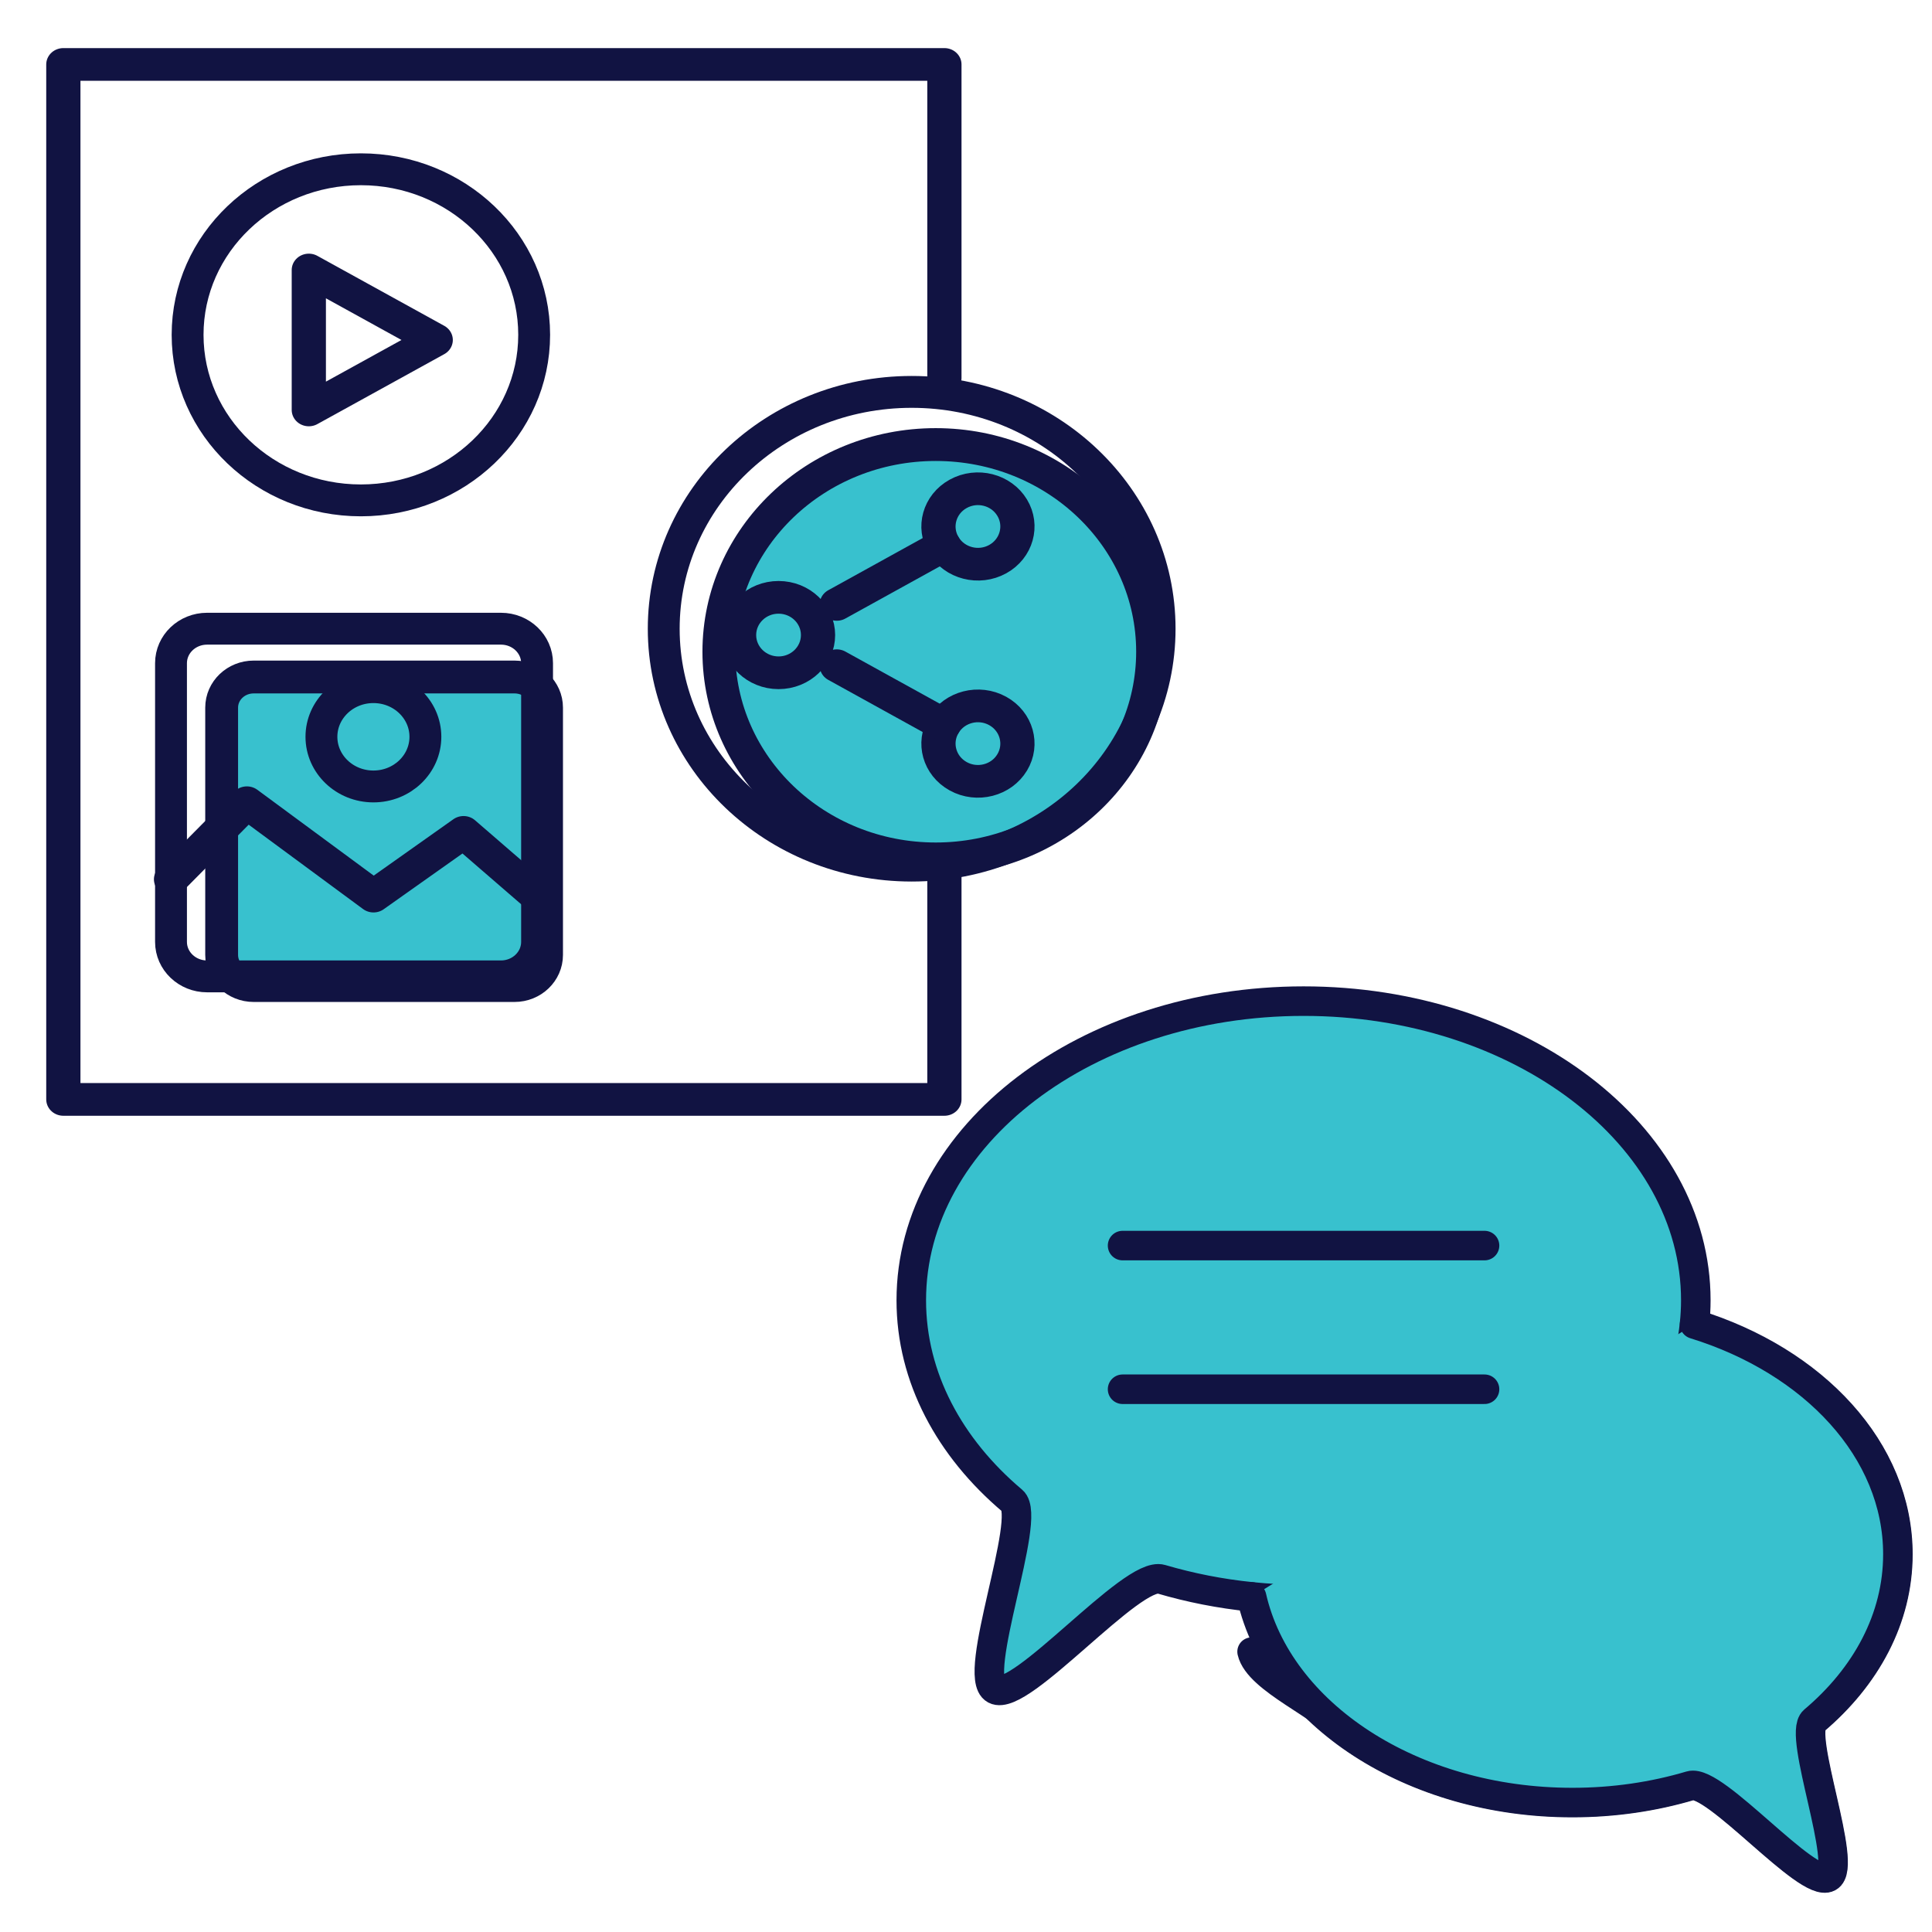
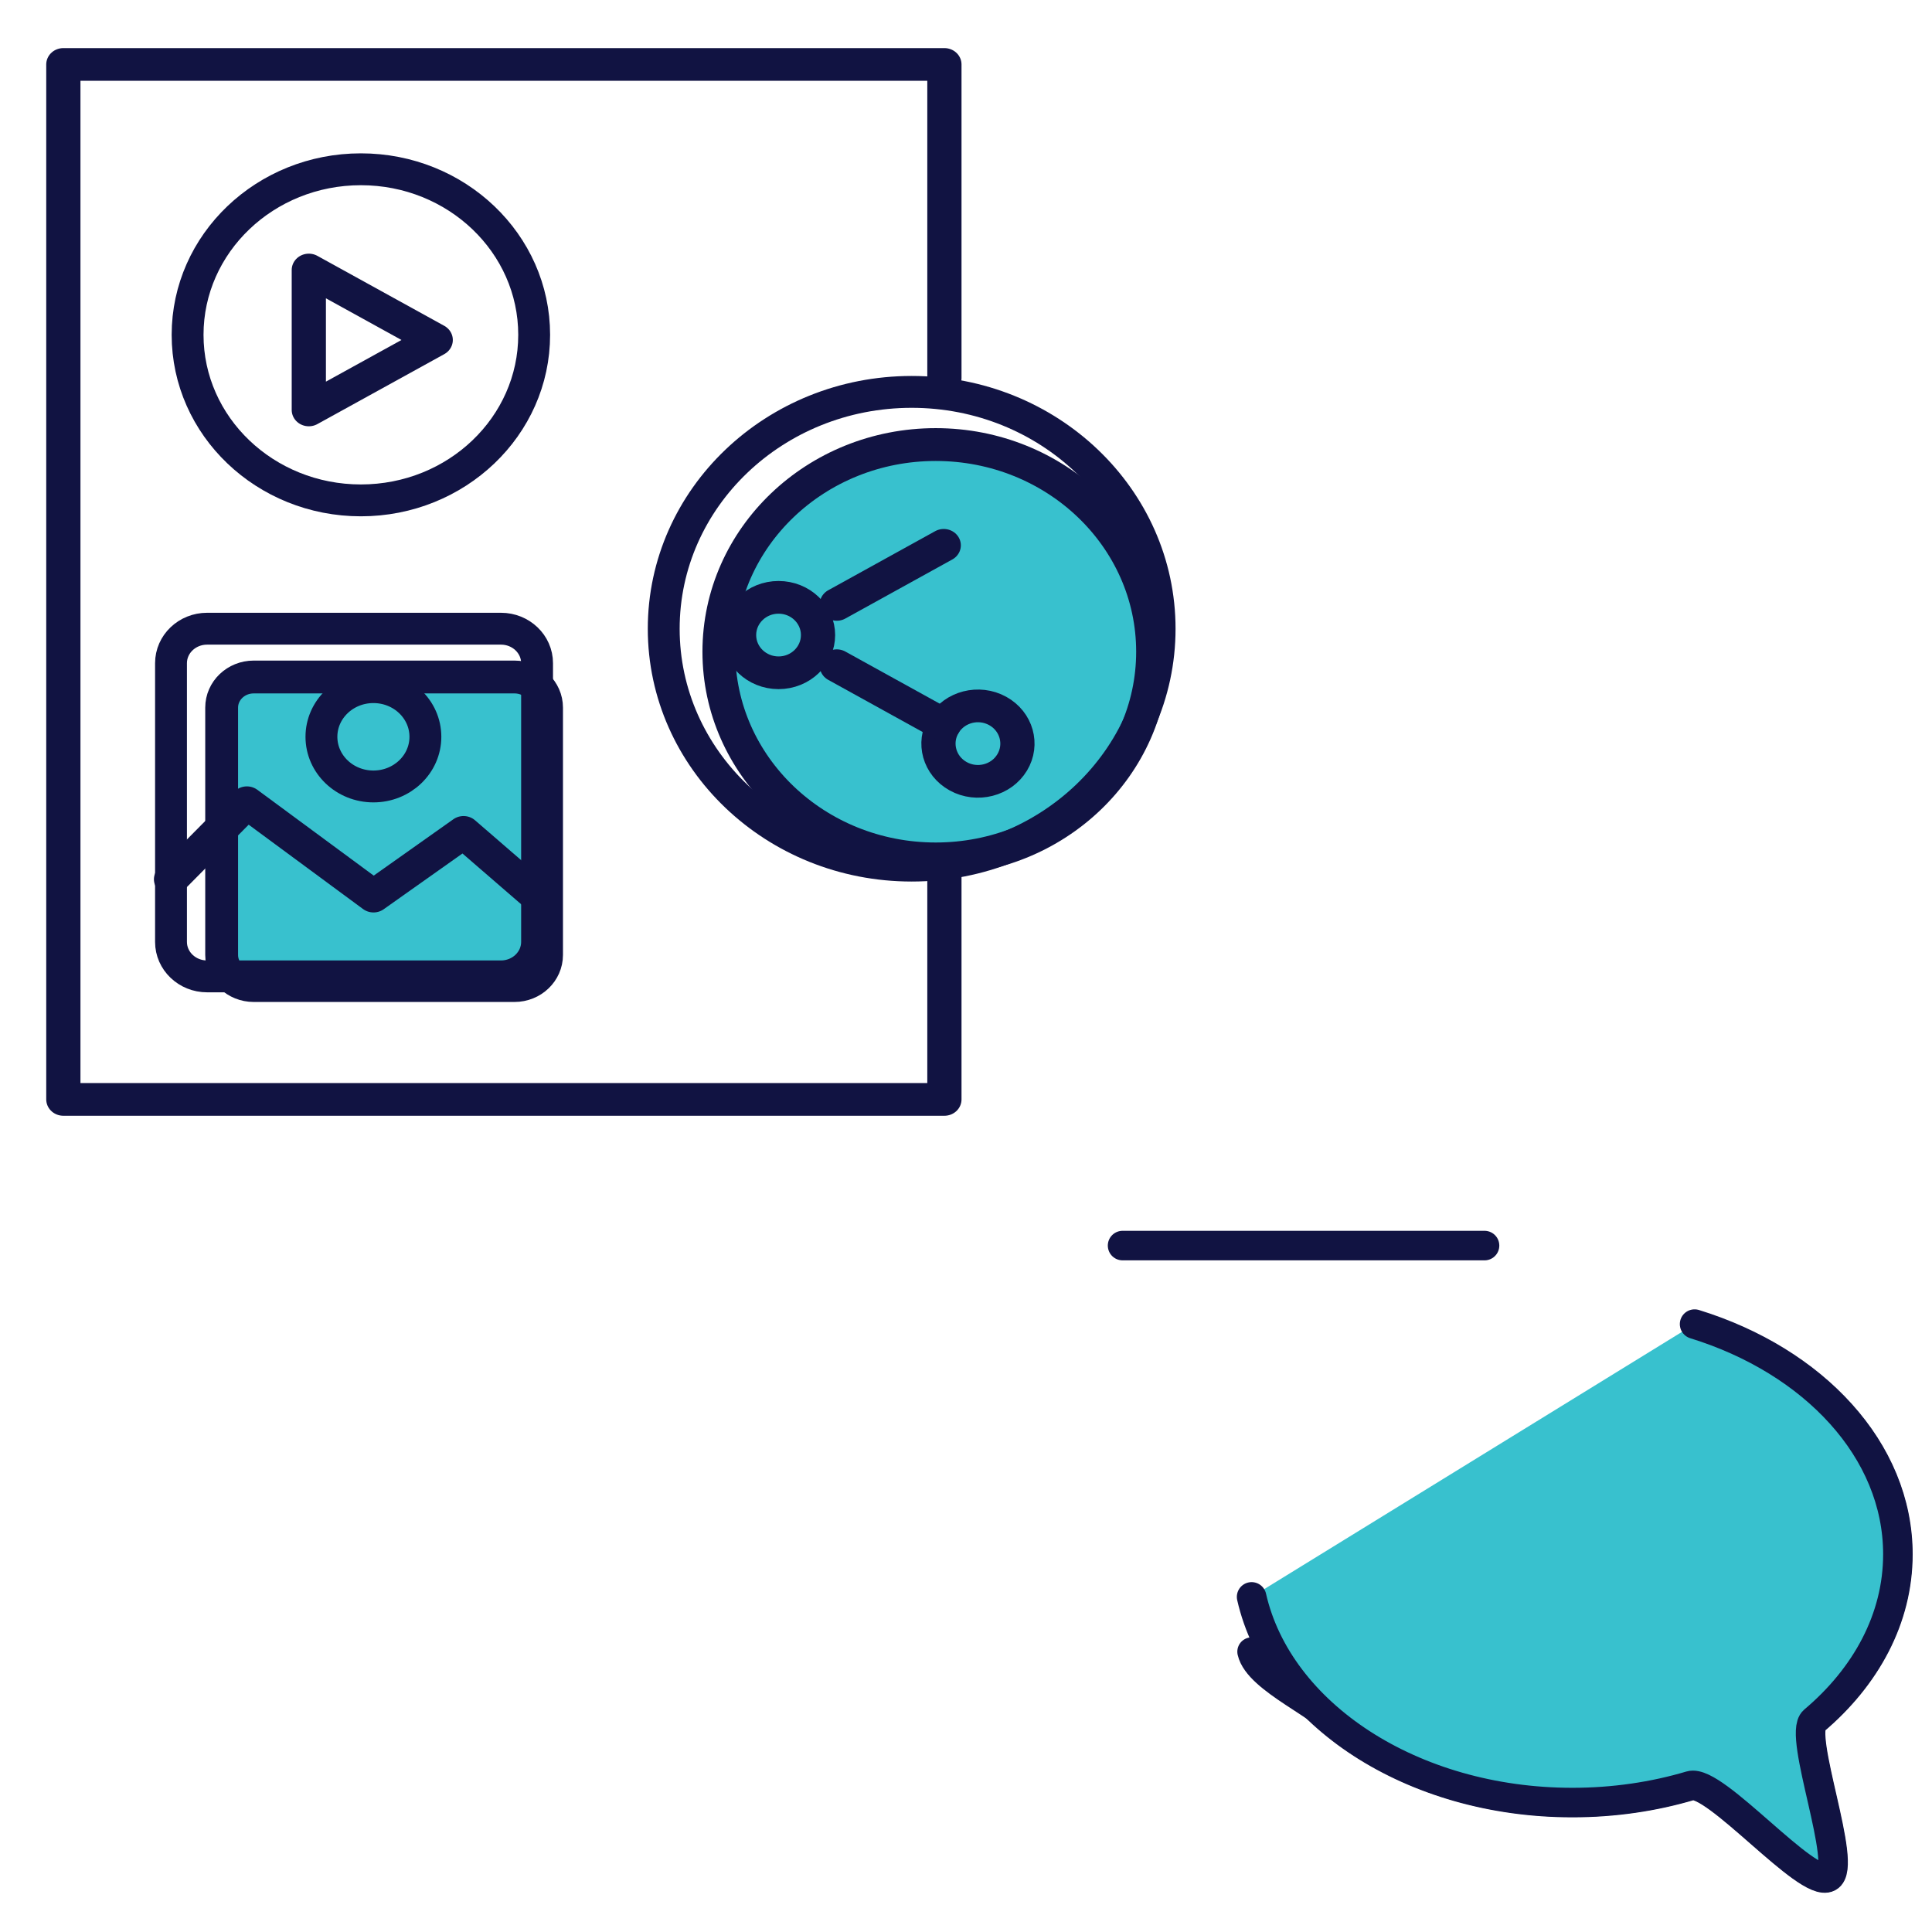
<svg xmlns="http://www.w3.org/2000/svg" class="urlcontentmessageboard" version="1.1" viewBox="0 0 512 512" xml:space="preserve">
  <style type="text/css">
	svg.urlcontentmessageboard .st0{opacity:0.6;fill:#FBA919;}
	svg.urlcontentmessageboard .st1{fill:#FBA919;}
	svg.urlcontentmessageboard .st2{fill:none;stroke:#111342;stroke-width:14.798;stroke-linecap:round;stroke-linejoin:round;stroke-miterlimit:10;}
</style>
  <style type="text/css">
	svg.urlcontentmessageboard .st0{opacity:0.6;fill:#38C1CE;}
	svg.urlcontentmessageboard .st1{fill:none;stroke:#111342;stroke-width:14.36;stroke-linecap:round;stroke-linejoin:round;stroke-miterlimit:10;}
	svg.urlcontentmessageboard .st2{fill:#38C1CE;}
</style>
  <g transform="matrix(.588 0 0 .588 61.551 -104.39)">
    <polyline id="XMLID_56_" class="st1" transform="matrix(1.074 0 0 1.026 -110.84 172.36)" points="402.05 387.82 402.05 487.99 295.69 487.99 32.32 487.99 32.32 33.35 106.29 33.35 337.84 33.35 402.05 33.35 402.05 171.07" fill="none" stroke="#111342" stroke-linecap="round" stroke-linejoin="round" stroke-miterlimit="10" stroke-width="15.154" />
    <ellipse class="st2" cx="317.05" cy="471.27" rx="97.738" ry="93.376" fill="#6a71b5" stroke-width="1.05" />
    <ellipse class="st1" cx="306.21" cy="460.91" rx="111.75" ry="106.75" fill="none" stroke="#111342" stroke-linecap="round" stroke-linejoin="round" stroke-miterlimit="10" stroke-width="15.551" />
    <g transform="matrix(1.074 0 0 1.026 -110.84 172.36)">
      <path class="st1" d="m315.88 284.01c0-9.15 7.42-16.57 16.57-16.57s16.57 7.42 16.57 16.57-7.42 16.57-16.57 16.57c-9.15-0.01-16.57-7.43-16.57-16.57z" />
-       <path class="st1" d="m407.86 221.96c7.92-4.57 18.05-1.85 22.62 6.08s1.85 18.06-6.08 22.63-18.06 1.84-22.63-6.09c-4.57-7.92-1.85-18.05 6.09-22.62z" />
      <line class="st1" x1="401.77" x2="356.89" y1="244.59" y2="270.54" />
      <path class="st1" d="m407.86 346.05c7.92 4.57 18.05 1.85 22.62-6.08s1.85-18.06-6.08-22.63-18.06-1.85-22.63 6.08-1.85 18.06 6.09 22.63z" />
      <line class="st1" x1="401.77" x2="356.89" y1="323.42" y2="297.47" />
    </g>
    <path class="st2" d="m127.21 621.72h-117.55c-7.978 0-14.441-6.175-14.441-13.797v-111.47c0-7.621 6.464-13.797 14.441-13.797h117.55c7.978 0 14.441 6.175 14.441 13.797v111.47c0 7.621-6.464 13.797-14.441 13.797z" fill="#6a71b5" stroke-width="1.049" />
    <g fill="none" stroke="#111342" stroke-linecap="round" stroke-linejoin="round" stroke-miterlimit="10">
      <path class="st1" d="m121.1 617.59h-132.44c-8.987 0-16.266-6.955-16.266-15.54v-125.62c0-8.586 7.28-15.54 16.266-15.54h132.45c8.987 0 16.266 6.955 16.266 15.54v125.61c0 8.586-7.29 15.551-16.277 15.551z" stroke-width="15.904" />
      <path class="st1" d="m63.618 531.99c-12.938 0-23.428-10.022-23.428-22.382 0-12.36 10.49-22.382 23.428-22.382 12.938 0 23.428 10.022 23.428 22.382 0 12.36-10.49 22.382-23.428 22.382z" stroke-width="15.904" />
      <polyline class="st1" transform="matrix(1.074 0 0 1.026 -110.84 172.36)" points="77.51 391.3 109.34 357.66 162.48 398.68 200.26 370.69 231.18 398.68" stroke-width="15.154" />
      <ellipse class="st1" cx="57.97" cy="328.44" rx="78.1" ry="74.614" stroke-width="15.904" />
      <polygon class="st1" transform="matrix(1.074 0 0 1.026 -110.84 172.36)" points="135.33 123.65 135.33 185.12 188.58 154.39" stroke-width="15.154" />
    </g>
  </g>
  <g transform="matrix(.529 0 0 .529 27.059 208.94)">
    <path class="st1" d="m857.57 467.03c26.141-22.044 42.062-51.291 42.062-83.367 0-22.1-7.548-42.863-20.808-60.844-15.208-11.556-33.389-34.513-53.574-40.748l-0.022 13.727c-7.938 77.21-92.619 137.98-195.86 137.98-8.818 0-44.979-0.434-53.485-1.314 3.218 14.173 37.018 27.488 45.914 39.568 29.459 22.267 70.018 36.028 114.77 36.028 20.864 0 40.804-2.995 59.14-8.461 12.113-3.596 58.539 51.458 69.06 45.858 10.143-5.433-15.498-71.421-7.203-78.423z" fill="#fba919" stroke-width="1.113" />
    <g fill="none" stroke="#111342" stroke-linecap="round" stroke-linejoin="round" stroke-miterlimit="10" stroke-width="15.745">
-       <path class="st2" d="m798.39 256.43c0 4.008-0.223 7.994-0.635 11.913-7.938 77.21-92.619 137.98-195.86 137.98-8.818 0-17.524-0.434-26.03-1.314-15.731-1.592-30.895-4.609-45.257-8.84-14.607-4.364-70.541 61.979-83.222 55.222-12.247-6.535 18.671-86.05 8.673-94.489-31.496-26.575-50.69-61.812-50.69-100.47 0-82.754 87.976-149.87 196.52-149.87 108.53-0.011 196.5 67.101 196.5 149.87z" />
+       <path class="st2" d="m798.39 256.43z" />
      <path class="st2" d="m797.78 268.36c59.731 18.448 101.85 63.126 101.85 115.31 0 32.086-15.921 61.323-42.073 83.378-8.283 7.003 17.368 72.99 7.192 78.401-10.521 5.6-56.925-49.432-69.06-45.836-18.337 5.444-38.277 8.439-59.14 8.439-80.517 0-147.42-44.522-160.69-103.04" />
      <line class="st2" x1="511.22" x2="692.55" y1="229.02" y2="229.02" />
-       <line class="st2" x1="511.22" x2="692.55" y1="300.99" y2="300.99" />
    </g>
  </g>
</svg>